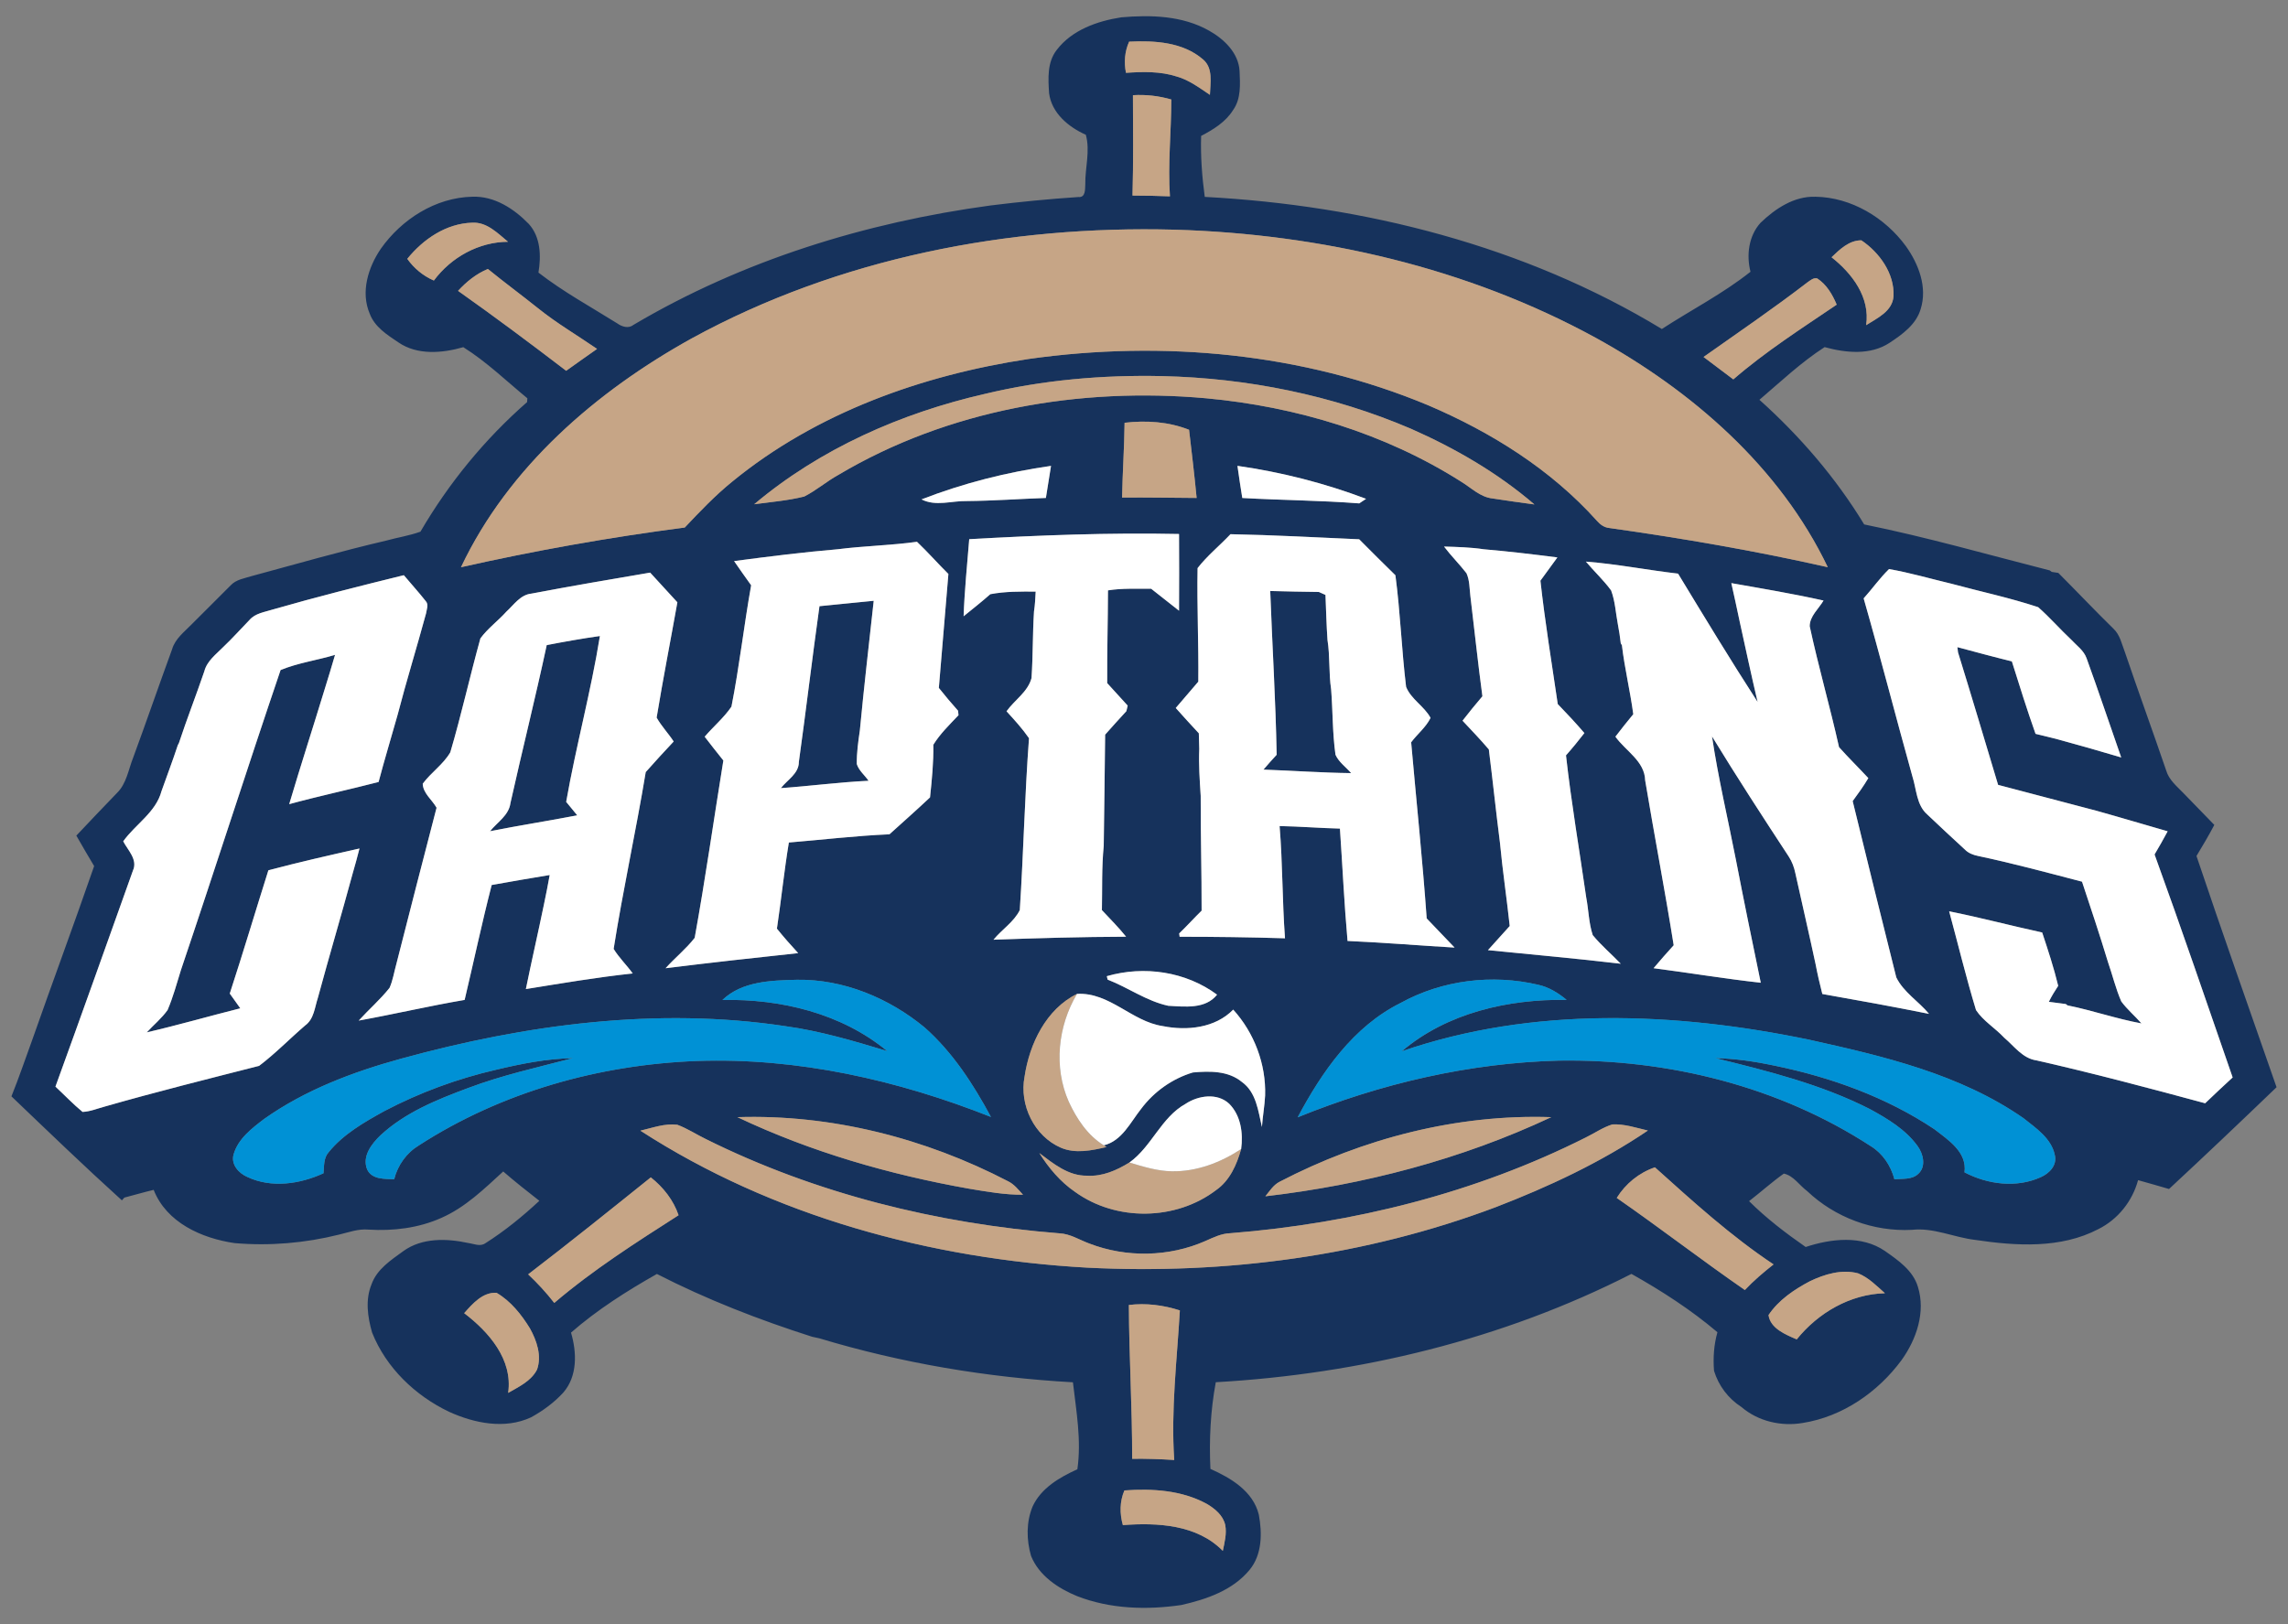
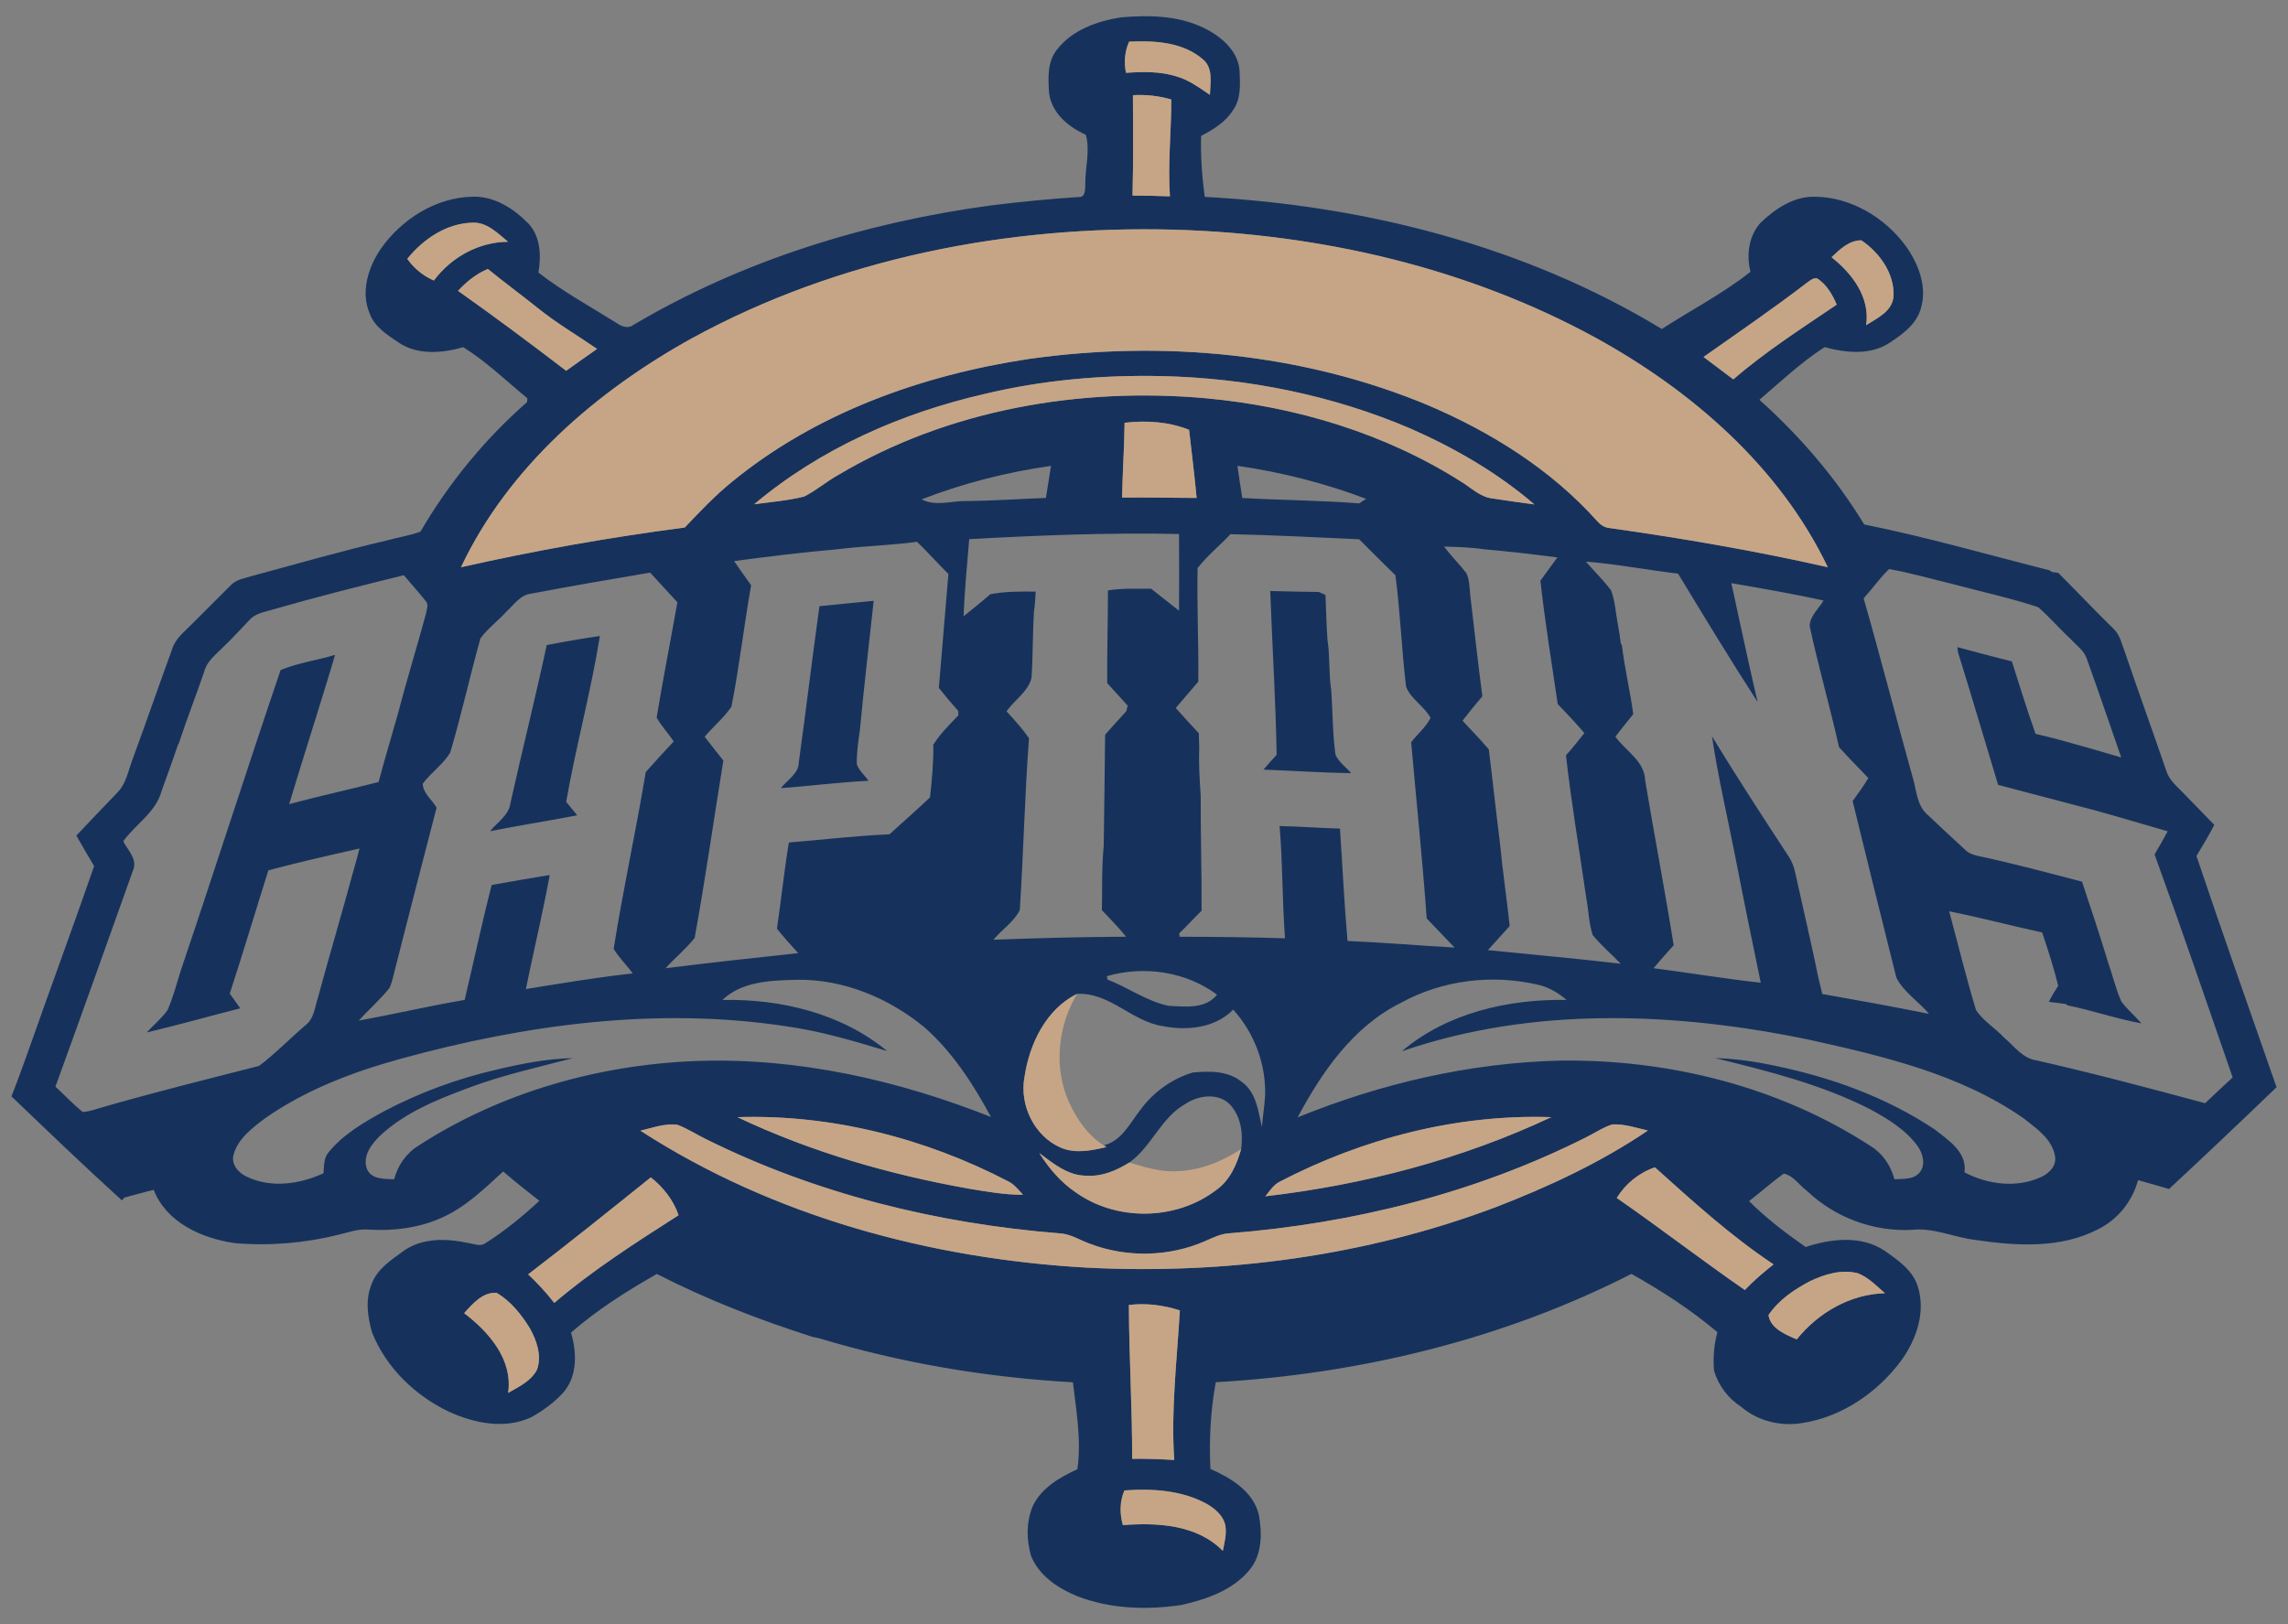
<svg xmlns="http://www.w3.org/2000/svg" version="1.1" id="Layer_1" x="0px" y="0px" width="200px" height="142px" viewBox="0 0 200 142" style="enable-background:new 0 0 200 142;" xml:space="preserve">
  <rect x="0" y="0" width="200" height="142" fill="#808080" stroke="none" />
  <path id="color3" style="fill:#16325C;" d="M192,74.847c0.541-0.894,1.073-1.793,1.559-2.718c-0.898-0.933-1.805-1.859-2.709-2.79  c-0.576-0.598-1.269-1.155-1.504-1.988c-1.175-3.44-2.422-6.855-3.592-10.297c-0.281-0.718-0.43-1.545-1.021-2.089  c-1.631-1.597-3.197-3.257-4.81-4.87c-0.145-0.022-0.435-0.068-0.579-0.089l-0.167-0.128c-5.398-1.374-10.761-2.916-16.224-4.022  c-2.476-4.076-5.61-7.715-9.157-10.898c1.858-1.586,3.637-3.277,5.698-4.606c1.84,0.506,4.005,0.729,5.682-0.379  c1.113-0.737,2.318-1.597,2.713-2.945c0.604-1.908-0.175-3.939-1.289-5.501c-1.818-2.49-4.774-4.272-7.898-4.324  c-1.875-0.063-3.516,1.037-4.813,2.282c-1.035,1.147-1.245,2.821-0.874,4.278c-2.416,1.919-5.171,3.328-7.748,5.005  c-12.003-7.284-26.012-10.814-39.957-11.552c-0.235-1.768-0.373-3.546-0.316-5.331c1.065-0.56,2.146-1.215,2.796-2.266  c0.702-0.982,0.614-2.252,0.564-3.399c-0.082-1.583-1.35-2.798-2.653-3.532c-2.327-1.322-5.097-1.399-7.694-1.172  c-2.097,0.328-4.31,1.104-5.637,2.853c-0.841,1.07-0.751,2.506-0.666,3.784c0.222,1.731,1.698,2.96,3.21,3.629  c0.396,1.422-0.068,2.88-0.046,4.324c-0.027,0.429,0.046,1.185-0.612,1.122c-2.569,0.172-5.132,0.421-7.688,0.74  c-10.915,1.483-21.671,4.803-31.179,10.429c-0.448,0.36-1.015,0.177-1.438-0.123c-2.313-1.45-4.721-2.76-6.883-4.439  c0.24-1.456,0.197-3.104-0.846-4.256c-1.294-1.33-3.008-2.452-4.936-2.378c-3.208,0.071-6.179,1.971-7.996,4.548  c-1.106,1.624-1.783,3.787-0.971,5.678c0.431,1.166,1.523,1.848,2.504,2.509c1.654,1.139,3.838,0.95,5.675,0.42  c2.032,1.275,3.756,2.951,5.599,4.469c-0.005,0.085-0.016,0.251-0.022,0.333c-3.699,3.237-6.85,7.087-9.323,11.33  c-0.977,0.355-2.015,0.508-3.012,0.786c-3.939,0.92-7.823,2.037-11.725,3.093c-0.645,0.205-1.381,0.298-1.861,0.824  c-1.147,1.13-2.269,2.287-3.418,3.415c-0.639,0.658-1.428,1.247-1.695,2.17c-1.152,3.148-2.241,6.318-3.399,9.466  c-0.421,1.053-0.579,2.287-1.431,3.109c-1.185,1.232-2.368,2.465-3.538,3.713c0.514,0.89,1.021,1.784,1.556,2.664  C6.474,80.805,4.601,85.842,2.824,90.91C2.221,92.563,1.658,94.23,1,95.863c3.192,3.055,6.378,6.124,9.654,9.092  c0.055-0.061,0.163-0.178,0.216-0.239c0.857-0.221,1.703-0.474,2.563-0.676c1.125,2.866,4.199,4.234,7.063,4.654  c3.063,0.265,6.159,0.003,9.14-0.742c0.843-0.199,1.684-0.522,2.569-0.438c2.163,0.136,4.379-0.132,6.369-1.022  c2.096-0.917,3.751-2.539,5.413-4.062c1.024,0.893,2.091,1.728,3.159,2.566c-1.472,1.37-3.041,2.649-4.743,3.726  c-0.45,0.298-0.994,0.028-1.471-0.035c-1.875-0.41-4.049-0.472-5.676,0.708c-1.081,0.786-2.304,1.574-2.777,2.896  c-0.56,1.354-0.348,2.858,0.047,4.229c1.226,3.074,3.765,5.512,6.726,6.923c2.209,1.007,4.874,1.551,7.164,0.487  c1.04-0.571,2.018-1.287,2.82-2.163c1.253-1.436,1.188-3.519,0.677-5.246c2.291-1.999,4.867-3.631,7.507-5.128  c4.349,2.231,8.919,4.004,13.571,5.491c0.156,0.033,0.467,0.1,0.622,0.134c7.197,2.174,14.672,3.427,22.174,3.847  c0.292,2.518,0.753,5.069,0.388,7.606c-1.553,0.704-3.167,1.64-3.912,3.251c-0.566,1.367-0.544,2.927-0.134,4.333  c0.696,1.719,2.353,2.825,4.014,3.505c2.89,1.129,6.076,1.226,9.117,0.78c2.192-0.494,4.495-1.281,5.968-3.073  c1.104-1.335,1.109-3.22,0.807-4.836c-0.503-2.042-2.439-3.199-4.229-3.991c-0.121-2.536,0.005-5.083,0.469-7.581  c12.567-0.713,25.095-3.738,36.333-9.472c2.644,1.486,5.202,3.137,7.517,5.1c-0.309,1.098-0.388,2.236-0.298,3.373  c0.399,1.309,1.244,2.424,2.394,3.165c1.463,1.256,3.486,1.721,5.372,1.394c3.469-0.552,6.563-2.692,8.627-5.493  c1.301-1.816,2.121-4.199,1.427-6.414c-0.433-1.438-1.728-2.317-2.892-3.136c-2.029-1.384-4.705-1.072-6.917-0.341  c-1.746-1.215-3.44-2.508-4.948-4.01c1.023-0.786,1.984-1.66,3.039-2.408c0.851,0.18,1.355,1.025,2.033,1.523  c2.435,2.317,5.801,3.571,9.162,3.395c1.893-0.212,3.658,0.656,5.512,0.877c3.576,0.533,7.496,0.79,10.802-0.948  c1.706-0.853,2.96-2.44,3.457-4.273c0.903,0.248,1.801,0.511,2.706,0.773c3.16-2.935,6.287-5.908,9.399-8.898  C196.649,88.331,194.274,81.607,192,74.847z M165.757,85.457c0.63,1.299,1.955,2.096,2.864,3.194  c-3.102-0.624-6.213-1.19-9.329-1.739c-0.221-0.872-0.426-1.748-0.593-2.63c-0.565-2.651-1.184-5.29-1.766-7.938  c-0.106-0.514-0.289-1.007-0.573-1.444c-2.28-3.478-4.544-6.965-6.71-10.511c0.535,3.615,1.383,7.171,2.083,10.757  c0.696,3.601,1.436,7.193,2.179,10.783c-3.135-0.346-6.244-0.867-9.369-1.272c0.567-0.682,1.163-1.345,1.757-2.006  c-0.767-4.816-1.692-9.608-2.493-14.418c-0.041-1.687-1.714-2.571-2.601-3.82c0.511-0.663,1.026-1.32,1.562-1.965  c-0.268-2.021-0.756-4.006-0.994-6.032l-0.098-0.163c-0.066-0.557-0.145-1.111-0.254-1.66c-0.189-0.985-0.235-2.023-0.591-2.967  c-0.658-0.901-1.487-1.666-2.203-2.52c2.7,0.21,5.364,0.739,8.056,1.051c2.283,3.762,4.562,7.527,6.954,11.223  c-0.552-2.342-1.054-4.693-1.57-7.04c-0.224-1.122-0.489-2.236-0.729-3.353c2.692,0.475,5.392,0.925,8.061,1.523  c-0.426,0.724-1.212,1.371-1.209,2.249c0.764,3.544,1.774,7.03,2.563,10.569c0.825,0.927,1.714,1.796,2.558,2.707  c-0.413,0.699-0.889,1.357-1.368,2.009C163.198,75.186,164.471,80.324,165.757,85.457z M131.11,73.661  c-0.347-2.709-0.628-5.425-0.969-8.133c-0.738-0.865-1.524-1.684-2.299-2.512c0.565-0.723,1.138-1.438,1.737-2.135  c-0.393-2.919-0.699-5.848-1.052-8.769c-0.08-0.666-0.059-1.365-0.338-1.987c-0.623-0.806-1.352-1.524-1.963-2.335  c1.16,0.036,2.322,0.062,3.475,0.237c2.147,0.182,4.291,0.439,6.432,0.713c-0.494,0.677-0.988,1.357-1.482,2.034  c0.399,3.609,0.988,7.193,1.514,10.787c0.798,0.827,1.581,1.664,2.329,2.536c-0.516,0.666-1.05,1.321-1.608,1.951  c0.463,4.161,1.175,8.29,1.769,12.433c0.21,1.089,0.218,2.222,0.567,3.281c0.74,0.903,1.641,1.664,2.452,2.506  c-3.866-0.46-7.742-0.796-11.611-1.189c0.634-0.705,1.265-1.412,1.903-2.111C131.706,78.53,131.339,76.103,131.11,73.661z   M112.325,82.043c-3.071-0.095-6.14-0.136-9.211-0.134c-0.008-0.074-0.027-0.217-0.038-0.291c0.67-0.645,1.294-1.338,1.96-1.991  c0.008-3.347-0.09-6.694-0.08-10.041c-0.085-1.368-0.186-2.733-0.126-4.103c-0.01-0.457-0.024-0.912-0.038-1.365  c-0.684-0.726-1.35-1.471-2.016-2.214c0.652-0.773,1.311-1.537,1.971-2.301c0.037-3.309-0.126-6.623-0.063-9.929  c0.84-1.084,1.934-1.963,2.877-2.965c3.751,0.073,7.497,0.279,11.249,0.445c1.051,1.054,2.098,2.108,3.167,3.146  c0.431,3.237,0.54,6.514,0.934,9.754c0.428,1.086,1.585,1.692,2.138,2.716c-0.401,0.825-1.153,1.408-1.696,2.135  c0.453,5.135,0.992,10.262,1.358,15.402c0.808,0.854,1.623,1.703,2.439,2.549c-3.119-0.183-6.236-0.444-9.358-0.581  c-0.289-3.268-0.439-6.55-0.663-9.826c-1.757-0.043-3.517-0.188-5.274-0.221C112.123,75.495,112.084,78.775,112.325,82.043z   M135.601,97.682c-7.863,3.693-16.374,5.918-24.99,6.92c0.373-0.458,0.702-0.994,1.245-1.272  C119.141,99.541,127.367,97.405,135.601,97.682z M104.269,93.777c-1.797,0.541-3.389,1.671-4.513,3.171  c-0.942,1.181-1.673,2.806-3.27,3.199l0.237,0.147c-1.294,0.303-2.708,0.603-3.98,0.063c-2.334-1.005-3.656-3.741-3.183-6.212  c0.423-2.864,1.883-5.912,4.586-7.242c2.858-0.153,4.785,2.417,7.496,2.817c2.102,0.428,4.587,0.173,6.156-1.441  c1.84,2.029,2.875,4.768,2.79,7.508c-0.047,0.922-0.215,1.832-0.28,2.754c-0.325-1.395-0.492-3.035-1.754-3.937  C107.356,93.616,105.728,93.646,104.269,93.777z M108.492,100.471c-0.379,1.36-0.989,2.749-2.182,3.584  c-3.524,2.689-8.755,2.758-12.345,0.155c-1.283-0.879-2.292-2.085-3.117-3.39c1.233,0.929,2.554,2.018,4.19,1.979  c1.329,0.087,2.575-0.472,3.684-1.15c1.968-1.411,2.771-3.948,4.922-5.138c1.103-0.728,2.762-0.974,3.8-0.005  C108.468,97.536,108.68,99.084,108.492,100.471z M86.843,82.167c0.726-0.889,1.788-1.554,2.299-2.591  c0.325-5.005,0.431-10.03,0.805-15.029c-0.584-0.843-1.275-1.6-1.965-2.353c0.698-0.98,1.867-1.698,2.184-2.902  c0.133-1.938,0.092-3.888,0.218-5.831c0.09-0.574,0.115-1.155,0.147-1.734c-1.327-0.005-2.659-0.022-3.967,0.229  c-0.756,0.669-1.55,1.294-2.334,1.93c0.082-2.252,0.309-4.496,0.491-6.74c6.104-0.344,12.223-0.581,18.341-0.454  c0.014,2.236,0.012,4.472,0,6.708c-0.817-0.637-1.625-1.281-2.436-1.92c-1.261,0.011-2.528-0.06-3.776,0.142  c-0.005,2.703-0.085,5.403-0.068,8.108c0.601,0.65,1.193,1.314,1.791,1.968c-0.03,0.12-0.085,0.363-0.115,0.484  c-0.63,0.674-1.242,1.368-1.856,2.056c-0.027,3.243-0.085,6.484-0.123,9.728c-0.186,1.863-0.12,3.739-0.159,5.613  c0.712,0.766,1.456,1.506,2.114,2.325C94.569,81.918,90.706,82.027,86.843,82.167z M89.425,104.465  c-1.586,0.012-3.153-0.267-4.712-0.527c-6.973-1.236-13.847-3.219-20.254-6.257c8.201-0.26,16.394,1.831,23.655,5.604  C88.656,103.549,89.024,104.032,89.425,104.465z M81.296,69.723c-1.163,1.098-2.362,2.154-3.546,3.227  c-2.941,0.127-5.865,0.475-8.794,0.718c-0.413,2.5-0.669,5.025-1.043,7.532c0.59,0.737,1.22,1.444,1.858,2.14  c-3.865,0.414-7.731,0.838-11.591,1.321c0.819-0.912,1.791-1.689,2.544-2.657c0.934-5.151,1.668-10.341,2.507-15.508  c-0.555-0.688-1.098-1.382-1.633-2.078c0.759-0.892,1.682-1.66,2.34-2.629c0.696-3.514,1.089-7.084,1.722-10.612  c-0.497-0.707-1.01-1.401-1.491-2.116c3.011-0.399,6.025-0.777,9.052-1.034c2.304-0.295,4.634-0.333,6.935-0.653  c0.95,0.904,1.815,1.892,2.746,2.815c-0.273,3.32-0.551,6.642-0.835,9.962c0.545,0.68,1.1,1.349,1.681,1.996  c0.011,0.096,0.028,0.289,0.036,0.388c-0.776,0.824-1.602,1.616-2.201,2.586C81.612,66.66,81.456,68.195,81.296,69.723z   M105.444,34.826c-11.048-0.997-22.576,0.989-32.181,6.71c-1.027,0.568-1.92,1.354-2.967,1.881  c-1.431,0.357-2.911,0.475-4.371,0.674c5.766-4.854,12.842-7.974,20.15-9.645c5.072-1.22,10.306-1.674,15.512-1.559  c7.442,0.169,14.881,1.665,21.736,4.598c3.874,1.709,7.583,3.855,10.805,6.623c-1.213-0.17-2.427-0.325-3.636-0.52  c-1.1-0.109-1.897-0.947-2.798-1.49C121.03,37.875,113.272,35.549,105.444,34.826z M119.411,43.616  c-0.149,0.098-0.448,0.298-0.598,0.399c-3.401-0.265-6.817-0.276-10.221-0.472c-0.153-0.936-0.292-1.873-0.423-2.81  C112.012,41.282,115.784,42.243,119.411,43.616z M104.601,43.54c-2.173-0.008-4.346-0.057-6.517-0.033  c0.041-2.181,0.194-4.357,0.219-6.541c1.894-0.222,3.848-0.095,5.636,0.614C104.173,39.565,104.41,41.55,104.601,43.54z   M80.553,43.666c3.645-1.414,7.45-2.381,11.319-2.93c-0.152,0.934-0.3,1.868-0.448,2.804c-2.304,0.082-4.603,0.251-6.91,0.27  C83.193,43.78,81.8,44.304,80.553,43.666z M106.387,86.972c-1.015,1.283-2.82,1.051-4.267,0.972  c-1.911-0.413-3.503-1.595-5.302-2.289c-0.016-0.077-0.052-0.226-0.068-0.3C100.004,84.416,103.646,84.945,106.387,86.972z   M162.707,21.014c1.583,1.065,2.904,2.902,2.812,4.881c-0.092,1.324-1.419,1.915-2.394,2.537c0.36-2.438-1.22-4.516-3.025-5.938  C160.821,21.807,161.637,21.006,162.707,21.014z M157.994,24.686c0.252-0.164,0.514-0.423,0.85-0.344  c0.824,0.532,1.334,1.409,1.706,2.296c-3.077,2.086-6.219,4.097-9.037,6.535c-0.865-0.658-1.739-1.302-2.602-1.96  C151.957,29.06,155.039,26.961,157.994,24.686z M98.7,3.643c2.219-0.106,4.691,0.027,6.457,1.551  c0.908,0.765,0.638,2.059,0.605,3.099c-0.92-0.609-1.821-1.303-2.902-1.603c-1.431-0.464-2.954-0.423-4.436-0.322  C98.241,5.448,98.312,4.503,98.7,3.643z M102.267,17.168c-1.092-0.047-2.184-0.065-3.272-0.068c0.082-2.924,0.048-5.85,0.038-8.777  c1.132-0.068,2.266,0.06,3.354,0.376C102.384,11.525,102.076,14.345,102.267,17.168z M37.926,24.53  c-0.939-0.406-1.735-1.064-2.325-1.897c1.39-1.72,3.399-3.094,5.67-3.161c1.283-0.074,2.227,0.917,3.136,1.668  C41.847,21.156,39.439,22.494,37.926,24.53z M40.039,25.432c0.738-0.802,1.592-1.493,2.607-1.914  c1.442,1.177,2.943,2.28,4.395,3.443c1.627,1.31,3.435,2.366,5.15,3.548c-0.91,0.625-1.8,1.278-2.7,1.911  C46.378,30.037,43.239,27.695,40.039,25.432z M60.493,29.573c12.833-7.014,27.663-9.882,42.207-9.489  c12.738,0.379,25.544,3.308,36.775,9.446c8.418,4.633,16.092,11.283,20.297,20.065c-6.306-1.426-12.682-2.525-19.087-3.426  c-0.45-0.038-0.82-0.311-1.103-0.641c-4.014-4.48-9.226-7.734-14.724-10.085c-10.975-4.584-23.218-5.709-34.946-4.055  C80.607,32.799,71.37,36.087,64.022,42.1c-1.504,1.218-2.841,2.622-4.166,4.027c-6.568,0.852-13.099,2.015-19.561,3.47  C44.451,40.823,52.119,34.212,60.493,29.573z M39.363,65.781c0.972-3.292,1.711-6.655,2.631-9.961  c0.635-0.871,1.545-1.531,2.268-2.337c0.663-0.606,1.229-1.488,2.201-1.581c3.448-0.655,6.91-1.247,10.369-1.834  c0.794,0.863,1.583,1.736,2.38,2.596c-0.598,3.36-1.259,6.718-1.813,10.082c0.417,0.745,1.021,1.371,1.49,2.089  c-0.827,0.879-1.643,1.771-2.443,2.675c-0.854,5.168-1.99,10.29-2.805,15.46c0.472,0.776,1.141,1.409,1.667,2.147  c-3.129,0.335-6.232,0.863-9.339,1.365c0.497-2.454,1.064-4.894,1.569-7.349c0.18-0.874,0.361-1.745,0.514-2.623  c-1.693,0.286-3.385,0.562-5.072,0.874c-0.857,3.332-1.57,6.698-2.364,10.047c-3.102,0.529-6.164,1.246-9.26,1.808  c0.882-0.97,1.878-1.831,2.694-2.859c0.298-0.665,0.401-1.398,0.598-2.093c1.15-4.56,2.34-9.107,3.514-13.659  c-0.388-0.698-1.182-1.26-1.21-2.101C37.675,67.545,38.745,66.844,39.363,65.781z M9.193,96.747  c-0.655,0.172-1.297,0.45-1.976,0.479c-0.835-0.688-1.58-1.477-2.37-2.212c2.285-6.29,4.526-12.596,6.776-18.896  c0.434-0.955-0.445-1.77-0.852-2.553c1.07-1.499,2.852-2.528,3.347-4.388c0.475-1.343,0.983-2.675,1.428-4.029l0.09-0.164  c0.694-2.108,1.504-4.171,2.22-6.271c0.235-0.922,1.035-1.499,1.665-2.143c0.797-0.754,1.526-1.575,2.29-2.361  c0.51-0.593,1.321-0.685,2.022-0.909c3.798-1.095,7.631-2.059,11.467-3.003c0.636,0.761,1.31,1.493,1.924,2.277  c0.268,0.3,0.066,0.718,0.019,1.062c-0.805,2.967-1.716,5.902-2.489,8.878c-0.546,1.954-1.143,3.898-1.66,5.864  c-2.599,0.672-5.223,1.231-7.814,1.938c0.999-3.371,2.086-6.719,3.11-10.081c0.309-0.989,0.608-1.98,0.898-2.973  c-1.575,0.475-3.24,0.699-4.761,1.327c-2.962,8.722-5.763,17.505-8.712,26.236c-0.363,1.17-0.683,2.361-1.166,3.492  c-0.513,0.727-1.217,1.298-1.818,1.954c2.741-0.636,5.446-1.417,8.174-2.104c-0.312-0.429-0.617-0.858-0.92-1.289  c1.169-3.58,2.241-7.188,3.375-10.778c2.639-0.705,5.301-1.305,7.963-1.906c-0.188,0.726-0.379,1.453-0.592,2.171  c-0.983,3.636-2.061,7.245-3.044,10.883c-0.278,0.837-0.336,1.856-1.111,2.418c-1.354,1.164-2.607,2.46-4.027,3.535  C18.158,94.348,13.651,95.471,9.193,96.747z M36.627,100.144c-1.092,0.66-1.859,1.734-2.17,2.968  c-0.83-0.038-1.954,0.038-2.367-0.866c-0.453-1.144,0.393-2.233,1.174-2.981c2.146-1.99,4.917-3.11,7.622-4.118  c2.984-1.13,6.104-1.817,9.186-2.623c-2.271,0.044-4.507,0.487-6.708,1.013c-3.39,0.78-6.683,1.996-9.762,3.612  c-1.764,0.975-3.577,2.006-4.865,3.589c-0.459,0.508-0.399,1.219-0.459,1.851c-2.057,0.945-4.538,1.317-6.645,0.328  c-0.747-0.316-1.452-1.078-1.22-1.949c0.382-1.385,1.597-2.308,2.689-3.137c3.581-2.533,7.745-4.103,11.949-5.26  c10.884-2.99,22.364-4.543,33.6-2.845c3.033,0.416,5.974,1.291,8.897,2.176c-3.991-3.298-9.301-4.572-14.398-4.467  c1.722-1.647,4.269-1.708,6.511-1.765c4.073-0.063,8.04,1.596,11.152,4.159c2.46,2.171,4.267,4.972,5.81,7.836  c-8.149-3.227-16.896-5.205-25.697-4.895C52.379,93.087,43.837,95.486,36.627,100.144z M46.944,119.753  c-0.508,1.002-1.594,1.505-2.525,2.038c0.426-2.914-1.687-5.331-3.844-6.971c0.735-0.828,1.619-1.848,2.828-1.78  c1.24,0.723,2.17,1.894,2.915,3.104C46.916,117.218,47.372,118.542,46.944,119.753z M48.45,113.925  c-0.693-0.893-1.46-1.726-2.282-2.498c3.617-2.772,7.169-5.626,10.721-8.479c1.092,0.865,1.974,1.982,2.427,3.309  C55.581,108.65,51.83,111.04,48.45,113.925z M107.102,133.352c0.14,0.757-0.06,1.517-0.213,2.255  c-2.25-2.304-5.719-2.482-8.736-2.253c-0.283-1.006-0.281-2.062,0.134-3.033c2.44-0.177,5.015-0.021,7.204,1.178  C106.201,131.916,106.92,132.508,107.102,133.352z M102.642,127.659c-1.227-0.079-2.453-0.12-3.678-0.103  c0.01-4.486-0.271-8.963-0.287-13.451c1.504-0.182,3.019,0.011,4.457,0.475C102.881,118.934,102.346,123.29,102.642,127.659z   M95.024,110.84c-13.702-0.77-27.458-4.483-39.046-11.977c1.056-0.243,2.126-0.653,3.224-0.518c0.882,0.324,1.67,0.854,2.517,1.261  c9.61,4.779,20.212,7.384,30.887,8.233c0.942,0.042,1.747,0.577,2.612,0.892c3.236,1.25,6.967,1.18,10.145-0.218  c0.704-0.312,1.41-0.665,2.2-0.685c10.737-0.857,21.401-3.511,31.049-8.367c0.777-0.377,1.499-0.887,2.328-1.144  c1.058-0.054,2.083,0.3,3.105,0.535c-4.126,2.793-8.676,4.916-13.315,6.705C119.376,109.831,107.113,111.454,95.024,110.84z   M158.212,112.027c1.288-0.616,2.779-1.066,4.204-0.69c0.92,0.366,1.621,1.098,2.351,1.742c-3.033,0.077-5.834,1.705-7.709,4.036  c-0.973-0.419-2.305-0.953-2.467-2.125C155.464,113.677,156.832,112.754,158.212,112.027z M155.033,110.558  c-0.884,0.694-1.743,1.423-2.509,2.24c-3.781-2.616-7.423-5.431-11.2-8.053c0.775-1.245,1.946-2.201,3.338-2.676  C147.984,105.058,151.301,108.076,155.033,110.558z M178.386,102.934c-2.124,0.961-4.638,0.639-6.664-0.424  c0.24-1.775-1.42-2.831-2.633-3.772c-4.19-2.795-9.022-4.537-13.936-5.551c-1.717-0.366-3.463-0.622-5.217-0.666  c4.61,1.133,9.274,2.294,13.53,4.464c1.534,0.838,3.101,1.775,4.148,3.215c0.5,0.678,0.775,1.796,0.073,2.434  c-0.553,0.538-1.388,0.413-2.091,0.484c-0.311-1.193-1.019-2.256-2.078-2.907c-8.024-5.222-17.698-7.617-27.226-7.472  c-7.847,0.197-15.599,2.006-22.859,4.958c2.119-3.978,4.857-7.94,9.001-10c3.634-2.005,8.005-2.537,12.033-1.587  c0.93,0.205,1.749,0.718,2.477,1.319c-5.094-0.082-10.452,1.13-14.41,4.493c11.429-3.941,23.898-3.442,35.593-1.014  c6.496,1.439,13.205,3.006,18.752,6.866c1.087,0.864,2.433,1.761,2.733,3.208C179.845,101.881,179.145,102.601,178.386,102.934z   M178.021,92.719c-1.222-0.169-1.961-1.257-2.839-1.995c-0.781-0.837-1.818-1.448-2.452-2.403c-0.868-2.852-1.568-5.758-2.348-8.638  c2.724,0.543,5.412,1.262,8.131,1.851c0.509,1.539,1.019,3.085,1.401,4.665c-0.299,0.45-0.582,0.912-0.819,1.398  c0.488,0.064,0.986,0.132,1.481,0.193l0.15,0.117c2.175,0.439,4.28,1.179,6.465,1.577c-0.571-0.656-1.245-1.218-1.762-1.918  c-0.488-1.117-0.767-2.309-1.168-3.458c-0.711-2.354-1.491-4.685-2.265-7.016c-3.019-0.786-6.034-1.605-9.086-2.248  c-0.432-0.088-0.857-0.251-1.166-0.573c-1.1-1.006-2.19-2.028-3.273-3.053c-0.953-0.83-0.939-2.204-1.302-3.331  c-1.447-5.181-2.781-10.393-4.261-15.567c0.756-0.838,1.408-1.772,2.218-2.561c1.844,0.319,3.645,0.852,5.465,1.283  c2.523,0.683,5.09,1.226,7.571,2.047c1.01,0.887,1.896,1.911,2.88,2.834c0.474,0.515,1.102,0.939,1.349,1.624  c1.046,2.88,2.015,5.787,3.03,8.681c-1.89-0.562-3.786-1.105-5.692-1.622c-0.601-0.142-1.196-0.303-1.796-0.44  c-0.742-2.094-1.406-4.218-2.07-6.336c-1.594-0.391-3.177-0.822-4.762-1.245c0.015,0.114,0.042,0.339,0.055,0.453  c1.193,3.856,2.343,7.724,3.504,11.589c2.869,0.748,5.738,1.51,8.607,2.266c2.077,0.579,4.141,1.201,6.214,1.794  c-0.361,0.687-0.756,1.357-1.144,2.025c2.35,6.473,4.572,12.99,6.826,19.496c-0.806,0.748-1.615,1.491-2.403,2.257  C187.865,95.144,182.964,93.84,178.021,92.719z M118.107,67.6c-2.558-0.03-5.109-0.213-7.663-0.306  c0.374-0.439,0.759-0.873,1.152-1.296c-0.087-4.778-0.385-9.547-0.562-14.322c1.416,0.03,2.831,0.077,4.25,0.085  c0.146,0.066,0.434,0.194,0.579,0.259c0.055,1.31,0.086,2.623,0.176,3.934c0.228,1.431,0.103,2.891,0.319,4.325  c0.149,1.903,0.113,3.824,0.381,5.717C117.025,66.639,117.651,67.07,118.107,67.6z M75.161,63.87  c-0.142,0.972-0.281,1.949-0.268,2.935c0.18,0.573,0.696,0.978,1.029,1.466c-2.563,0.122-5.108,0.461-7.666,0.642  c0.562-0.724,1.578-1.267,1.573-2.294c0.63-4.534,1.169-9.083,1.801-13.614c1.581-0.166,3.161-0.309,4.742-0.472  C75.959,56.311,75.519,60.086,75.161,63.87z M50.457,71.29c-2.533,0.491-5.088,0.884-7.62,1.389  c0.631-0.789,1.647-1.381,1.783-2.468c1.029-4.608,2.179-9.192,3.17-13.805c1.542-0.298,3.093-0.574,4.649-0.795  c-0.784,4.871-2.097,9.643-2.949,14.502C49.813,70.504,50.135,70.897,50.457,71.29z" />
-   <path id="color2" style="fill:#0091D5;" d="M60.927,92.771c-8.548,0.316-17.09,2.716-24.301,7.373  c-1.092,0.66-1.859,1.734-2.17,2.968c-0.83-0.038-1.954,0.038-2.367-0.866c-0.453-1.144,0.393-2.233,1.174-2.981  c2.146-1.99,4.917-3.11,7.622-4.118c2.984-1.13,6.104-1.817,9.186-2.623c-2.271,0.044-4.507,0.487-6.708,1.013  c-3.39,0.78-6.683,1.996-9.762,3.612c-1.764,0.975-3.577,2.006-4.865,3.589c-0.459,0.508-0.399,1.219-0.459,1.851  c-2.057,0.945-4.538,1.317-6.645,0.328c-0.747-0.316-1.452-1.078-1.22-1.949c0.382-1.385,1.597-2.308,2.689-3.137  c3.581-2.533,7.745-4.103,11.949-5.26c10.884-2.99,22.364-4.543,33.6-2.845c3.033,0.416,5.974,1.291,8.897,2.176  c-3.991-3.298-9.301-4.572-14.398-4.467c1.722-1.647,4.269-1.708,6.511-1.765c4.073-0.063,8.04,1.596,11.152,4.159  c2.46,2.171,4.267,4.972,5.81,7.836C78.476,94.439,69.728,92.46,60.927,92.771z M176.879,97.771  c-5.547-3.86-12.256-5.427-18.752-6.866c-11.696-2.428-24.164-2.927-35.593,1.014c3.958-3.362,9.316-4.574,14.41-4.493  c-0.727-0.601-1.547-1.114-2.477-1.319c-4.028-0.949-8.399-0.418-12.033,1.587c-4.144,2.06-6.882,6.022-9.001,10  c7.259-2.952,15.012-4.762,22.859-4.958c9.529-0.145,19.203,2.251,27.226,7.472c1.058,0.652,1.766,1.714,2.078,2.907  c0.703-0.071,1.537,0.054,2.091-0.484c0.703-0.638,0.428-1.755-0.073-2.434c-1.047-1.44-2.613-2.376-4.148-3.215  c-4.256-2.17-8.919-3.331-13.53-4.464c1.754,0.044,3.5,0.301,5.217,0.666c4.914,1.014,9.747,2.756,13.936,5.551  c1.213,0.942,2.873,1.997,2.633,3.772c2.026,1.062,4.54,1.385,6.664,0.424c0.759-0.333,1.458-1.054,1.226-1.955  C179.311,99.533,177.965,98.635,176.879,97.771z" />
  <path id="color1" style="fill:#C6A586;" d="M98.424,6.368c-0.183-0.92-0.112-1.865,0.276-2.725c2.219-0.106,4.691,0.027,6.457,1.551  c0.908,0.765,0.638,2.059,0.605,3.099c-0.92-0.609-1.821-1.303-2.902-1.603C101.429,6.226,99.906,6.267,98.424,6.368z M99.033,8.323  c0.01,2.927,0.043,5.853-0.038,8.777c1.088,0.003,2.18,0.022,3.272,0.068c-0.191-2.823,0.117-5.643,0.12-8.469  C101.299,8.383,100.165,8.254,99.033,8.323z M41.271,19.472c-2.272,0.068-4.281,1.441-5.67,3.161  c0.59,0.832,1.387,1.491,2.325,1.897c1.513-2.036,3.921-3.374,6.481-3.39C43.498,20.389,42.554,19.398,41.271,19.472z M64.022,42.1  c7.347-6.013,16.585-9.301,25.889-10.712c11.728-1.654,23.971-0.529,34.946,4.055c5.498,2.35,10.71,5.605,14.724,10.085  c0.283,0.33,0.653,0.603,1.103,0.641c6.404,0.901,12.781,2.001,19.087,3.426c-4.206-8.783-11.879-15.433-20.297-20.065  c-11.231-6.137-24.037-9.067-36.775-9.446c-14.543-0.393-29.373,2.475-42.207,9.489c-8.374,4.638-16.042,11.25-20.197,20.024  c6.462-1.455,12.993-2.618,19.561-3.47C61.181,44.722,62.518,43.319,64.022,42.1z M162.707,21.014  c-1.07-0.008-1.886,0.792-2.607,1.48c1.805,1.423,3.385,3.5,3.025,5.938c0.975-0.622,2.302-1.212,2.394-2.537  C165.611,23.917,164.29,22.079,162.707,21.014z M52.191,30.509c-1.715-1.182-3.522-2.238-5.15-3.548  c-1.452-1.164-2.953-2.266-4.395-3.443c-1.015,0.421-1.87,1.112-2.607,1.914c3.2,2.263,6.339,4.606,9.452,6.989  C50.392,31.788,51.282,31.134,52.191,30.509z M160.551,26.639c-0.372-0.887-0.883-1.764-1.706-2.296  c-0.336-0.079-0.599,0.18-0.85,0.344c-2.955,2.275-6.038,4.374-9.082,6.527c0.863,0.659,1.737,1.302,2.602,1.96  C154.331,30.736,157.473,28.724,160.551,26.639z M130.493,43.588c1.21,0.195,2.424,0.35,3.636,0.52  c-3.222-2.768-6.931-4.914-10.805-6.623c-6.855-2.932-14.294-4.429-21.736-4.598c-5.206-0.115-10.44,0.339-15.512,1.559  c-7.308,1.671-14.384,4.791-20.15,9.645c1.46-0.199,2.94-0.317,4.371-0.674c1.048-0.527,1.941-1.313,2.967-1.881  c9.605-5.722,21.133-7.707,32.181-6.71c7.827,0.723,15.586,3.05,22.25,7.273C128.596,42.641,129.393,43.48,130.493,43.588z   M104.601,43.54c-0.191-1.99-0.429-3.975-0.662-5.96c-1.788-0.709-3.741-0.835-5.636-0.614c-0.025,2.184-0.177,4.36-0.219,6.541  C100.255,43.482,102.428,43.531,104.601,43.54z M89.559,94.146c-0.473,2.471,0.849,5.207,3.183,6.212  c1.272,0.541,2.687,0.24,3.98-0.063l-0.237-0.147c-1.42-0.877-2.373-2.325-3.061-3.811c-1.341-3.019-0.953-6.623,0.721-9.432  C91.443,88.234,89.983,91.282,89.559,94.146z M111.855,103.33c-0.544,0.278-0.872,0.814-1.245,1.272  c8.616-1.002,17.128-3.227,24.99-6.92C127.367,97.405,119.141,99.541,111.855,103.33z M64.459,97.682  c6.407,3.038,13.282,5.02,20.254,6.257c1.558,0.259,3.126,0.539,4.712,0.527c-0.401-0.433-0.77-0.917-1.311-1.179  C80.853,99.513,72.66,97.422,64.459,97.682z M140.94,98.318c-0.829,0.257-1.551,0.767-2.328,1.144  c-9.647,4.856-20.311,7.51-31.049,8.367c-0.789,0.02-1.496,0.373-2.2,0.685c-3.178,1.399-6.91,1.468-10.145,0.218  c-0.865-0.316-1.671-0.85-2.612-0.892c-10.675-0.849-21.278-3.454-30.887-8.233c-0.847-0.407-1.635-0.937-2.517-1.261  c-1.098-0.135-2.168,0.275-3.224,0.518c11.589,7.494,25.345,11.207,39.046,11.977c12.089,0.614,24.352-1.009,35.706-5.283  c4.639-1.789,9.189-3.912,13.315-6.705C143.023,98.618,141.999,98.264,140.94,98.318z M93.965,104.211  c3.591,2.602,8.821,2.534,12.345-0.155c1.193-0.835,1.802-2.224,2.182-3.584c-1.795,1.179-3.879,1.979-6.052,1.944  c-1.275-0.017-2.506-0.405-3.718-0.765c-1.109,0.678-2.354,1.236-3.684,1.15c-1.635,0.038-2.956-1.051-4.19-1.979  C91.673,102.126,92.682,103.332,93.965,104.211z M144.661,102.068c-1.392,0.476-2.563,1.431-3.338,2.676  c3.777,2.622,7.419,5.437,11.2,8.053c0.767-0.817,1.626-1.546,2.509-2.24C151.301,108.076,147.984,105.058,144.661,102.068z   M56.889,102.948c-3.552,2.853-7.103,5.707-10.721,8.479c0.822,0.773,1.589,1.605,2.282,2.498c3.38-2.886,7.131-5.275,10.866-7.668  C58.863,104.93,57.981,103.813,56.889,102.948z M158.212,112.027c-1.38,0.726-2.748,1.649-3.622,2.962  c0.162,1.172,1.494,1.706,2.467,2.125c1.875-2.33,4.676-3.959,7.709-4.036c-0.73-0.644-1.431-1.376-2.351-1.742  C160.99,110.961,159.499,111.411,158.212,112.027z M43.403,113.041c-1.209-0.068-2.093,0.952-2.828,1.78  c2.156,1.64,4.269,4.057,3.844,6.971c0.931-0.534,2.017-1.036,2.525-2.038c0.428-1.212-0.028-2.536-0.626-3.609  C45.573,114.935,44.643,113.764,43.403,113.041z M98.678,114.105c0.016,4.488,0.297,8.965,0.287,13.451  c1.225-0.017,2.451,0.025,3.678,0.103c-0.297-4.37,0.239-8.726,0.492-13.08C101.697,114.116,100.181,113.923,98.678,114.105z   M105.491,131.498c-2.189-1.198-4.764-1.354-7.204-1.178c-0.415,0.971-0.417,2.027-0.134,3.033c3.017-0.229,6.487-0.051,8.736,2.253  c0.153-0.737,0.353-1.498,0.213-2.255C106.92,132.508,106.201,131.916,105.491,131.498z" />
-   <path id="fill" style="fill:#FFFFFF;" d="M108.592,43.543c-0.153-0.936-0.292-1.873-0.423-2.81c3.842,0.549,7.614,1.51,11.242,2.884  c-0.149,0.098-0.448,0.298-0.598,0.399C115.412,43.75,111.997,43.739,108.592,43.543z M91.424,43.54  c0.147-0.936,0.295-1.87,0.448-2.804c-3.868,0.549-7.674,1.515-11.319,2.93c1.248,0.638,2.64,0.115,3.961,0.145  C86.821,43.791,89.12,43.621,91.424,43.54z M96.321,79.579c0.039-1.874-0.027-3.75,0.159-5.613c0.038-3.244,0.095-6.485,0.123-9.728  c0.614-0.687,1.226-1.381,1.856-2.056c0.03-0.12,0.085-0.363,0.115-0.484c-0.598-0.654-1.191-1.318-1.791-1.968  c-0.017-2.705,0.062-5.406,0.068-8.108c1.248-0.202,2.515-0.131,3.776-0.142c0.811,0.639,1.619,1.283,2.436,1.92  c0.012-2.236,0.014-4.472,0-6.708c-6.118-0.128-12.236,0.11-18.341,0.454c-0.183,2.243-0.41,4.488-0.491,6.74  c0.784-0.635,1.578-1.261,2.334-1.93c1.308-0.251,2.64-0.234,3.967-0.229c-0.032,0.579-0.057,1.16-0.147,1.734  c-0.125,1.944-0.085,3.893-0.218,5.831c-0.317,1.203-1.486,1.922-2.184,2.902c0.69,0.754,1.381,1.51,1.965,2.353  c-0.374,4.999-0.48,10.024-0.805,15.029c-0.511,1.037-1.573,1.701-2.299,2.591c3.863-0.14,7.726-0.249,11.592-0.262  C97.777,81.085,97.033,80.345,96.321,79.579z M117.126,72.45c-1.757-0.043-3.517-0.188-5.274-0.221  c0.27,3.265,0.232,6.546,0.473,9.814c-3.071-0.095-6.14-0.136-9.211-0.134c-0.008-0.074-0.027-0.217-0.038-0.291  c0.67-0.645,1.294-1.338,1.96-1.991c0.008-3.347-0.09-6.694-0.08-10.041c-0.085-1.368-0.186-2.733-0.126-4.103  c-0.01-0.457-0.024-0.912-0.038-1.365c-0.684-0.726-1.35-1.471-2.016-2.214c0.652-0.773,1.311-1.537,1.971-2.301  c0.037-3.309-0.126-6.623-0.063-9.929c0.84-1.084,1.934-1.963,2.877-2.965c3.751,0.073,7.497,0.279,11.249,0.445  c1.051,1.054,2.098,2.108,3.167,3.146c0.431,3.237,0.54,6.514,0.934,9.754c0.428,1.086,1.585,1.692,2.138,2.716  c-0.401,0.825-1.153,1.408-1.696,2.135c0.453,5.135,0.992,10.262,1.358,15.402c0.808,0.854,1.623,1.703,2.439,2.549  c-3.119-0.183-6.236-0.444-9.358-0.581C117.501,79.008,117.35,75.726,117.126,72.45z M118.107,67.6  c-0.456-0.529-1.082-0.961-1.368-1.605c-0.268-1.892-0.232-3.814-0.381-5.717c-0.216-1.433-0.091-2.894-0.319-4.325  c-0.09-1.311-0.121-2.624-0.176-3.934c-0.144-0.065-0.433-0.194-0.579-0.259c-1.419-0.008-2.833-0.055-4.25-0.085  c0.177,4.775,0.476,9.545,0.562,14.322c-0.393,0.423-0.777,0.857-1.152,1.296C112.998,67.386,115.549,67.57,118.107,67.6z   M83.786,62.535c-0.776,0.824-1.602,1.616-2.201,2.586c0.027,1.539-0.129,3.073-0.289,4.602c-1.163,1.098-2.362,2.154-3.546,3.227  c-2.941,0.127-5.865,0.475-8.794,0.718c-0.413,2.5-0.669,5.025-1.043,7.532c0.59,0.737,1.22,1.444,1.858,2.14  c-3.865,0.414-7.731,0.838-11.591,1.321c0.819-0.912,1.791-1.689,2.544-2.657c0.934-5.151,1.668-10.341,2.507-15.508  c-0.555-0.688-1.098-1.382-1.633-2.078c0.759-0.892,1.682-1.66,2.34-2.629c0.696-3.514,1.089-7.084,1.722-10.612  c-0.497-0.707-1.01-1.401-1.491-2.116c3.011-0.399,6.025-0.777,9.052-1.034c2.304-0.295,4.634-0.333,6.935-0.653  c0.95,0.904,1.815,1.892,2.746,2.815c-0.273,3.32-0.551,6.642-0.835,9.962c0.545,0.68,1.1,1.349,1.681,1.996  C83.761,62.243,83.777,62.437,83.786,62.535z M74.894,66.805c-0.013-0.985,0.126-1.963,0.268-2.935  c0.357-3.784,0.797-7.559,1.212-11.338c-1.581,0.164-3.161,0.306-4.742,0.472c-0.633,4.531-1.172,9.08-1.801,13.614  c0.005,1.027-1.011,1.57-1.573,2.294c2.558-0.181,5.103-0.52,7.666-0.642C75.589,67.783,75.073,67.378,74.894,66.805z   M141.676,84.268c-0.811-0.842-1.712-1.603-2.452-2.506c-0.349-1.058-0.357-2.192-0.567-3.281  c-0.594-4.143-1.306-8.272-1.769-12.433c0.558-0.63,1.092-1.285,1.608-1.951c-0.748-0.872-1.531-1.709-2.329-2.536  c-0.527-3.593-1.116-7.178-1.514-10.787c0.494-0.677,0.988-1.357,1.482-2.034c-2.141-0.273-4.284-0.53-6.432-0.713  c-1.153-0.175-2.316-0.201-3.475-0.237c0.61,0.81,1.34,1.529,1.963,2.335c0.279,0.622,0.258,1.32,0.338,1.987  c0.353,2.921,0.659,5.85,1.052,8.769c-0.599,0.696-1.171,1.411-1.737,2.135c0.775,0.827,1.561,1.646,2.299,2.512  c0.341,2.708,0.622,5.424,0.969,8.133c0.229,2.442,0.596,4.869,0.857,7.307c-0.638,0.699-1.269,1.406-1.903,2.111  C133.934,83.472,137.809,83.808,141.676,84.268z M160.755,65.329c-0.789-3.539-1.8-7.025-2.563-10.569  c-0.003-0.879,0.783-1.525,1.209-2.249c-2.669-0.598-5.369-1.048-8.061-1.523c0.24,1.117,0.505,2.231,0.729,3.353  c0.516,2.347,1.017,4.698,1.57,7.04c-2.391-3.696-4.67-7.461-6.954-11.223c-2.692-0.312-5.356-0.841-8.056-1.051  c0.715,0.854,1.545,1.619,2.203,2.52c0.356,0.944,0.402,1.982,0.591,2.967c0.109,0.549,0.188,1.103,0.254,1.66l0.098,0.163  c0.238,2.026,0.725,4.01,0.994,6.032c-0.536,0.644-1.051,1.301-1.562,1.965c0.887,1.248,2.56,2.132,2.601,3.82  c0.8,4.81,1.726,9.602,2.493,14.418c-0.595,0.661-1.19,1.324-1.757,2.006c3.125,0.405,6.234,0.926,9.369,1.272  c-0.743-3.589-1.483-7.182-2.179-10.783c-0.7-3.585-1.548-7.142-2.083-10.757c2.166,3.546,4.43,7.033,6.71,10.511  c0.284,0.436,0.467,0.93,0.573,1.444c0.582,2.649,1.201,5.288,1.766,7.938c0.167,0.882,0.371,1.758,0.593,2.63  c3.116,0.548,6.227,1.115,9.329,1.739c-0.909-1.098-2.234-1.895-2.864-3.194c-1.286-5.132-2.558-10.271-3.811-15.411  c0.48-0.652,0.955-1.311,1.368-2.009C162.469,67.124,161.58,66.256,160.755,65.329z M36.951,68.528  c0.724-0.982,1.794-1.684,2.411-2.747c0.972-3.292,1.711-6.655,2.631-9.961c0.635-0.871,1.545-1.531,2.268-2.337  c0.663-0.606,1.229-1.488,2.201-1.581c3.448-0.655,6.91-1.247,10.369-1.834c0.794,0.863,1.583,1.736,2.38,2.596  c-0.598,3.36-1.259,6.718-1.813,10.082c0.417,0.745,1.021,1.371,1.49,2.089c-0.827,0.879-1.643,1.771-2.443,2.675  c-0.854,5.168-1.99,10.29-2.805,15.46c0.472,0.776,1.141,1.409,1.667,2.147c-3.129,0.335-6.232,0.863-9.339,1.365  c0.497-2.454,1.064-4.894,1.569-7.349c0.18-0.874,0.361-1.745,0.514-2.623c-1.693,0.286-3.385,0.562-5.072,0.874  c-0.857,3.332-1.57,6.698-2.364,10.047c-3.102,0.529-6.164,1.246-9.26,1.808c0.882-0.97,1.878-1.831,2.694-2.859  c0.298-0.665,0.401-1.398,0.598-2.093c1.15-4.56,2.34-9.107,3.514-13.659C37.774,69.931,36.979,69.369,36.951,68.528z M42.837,72.68  c2.532-0.505,5.087-0.898,7.62-1.389c-0.322-0.393-0.644-0.787-0.966-1.177c0.852-4.859,2.165-9.631,2.949-14.502  c-1.556,0.221-3.107,0.496-4.649,0.795c-0.991,4.614-2.141,9.197-3.17,13.805C44.484,71.298,43.468,71.891,42.837,72.68z   M188.336,74.713c0.388-0.668,0.783-1.338,1.144-2.025c-2.073-0.593-4.137-1.215-6.214-1.794c-2.869-0.756-5.738-1.517-8.607-2.266  c-1.161-3.865-2.311-7.733-3.504-11.589c-0.013-0.115-0.04-0.339-0.055-0.453c1.584,0.423,3.168,0.855,4.762,1.245  c0.663,2.118,1.328,4.242,2.07,6.336c0.6,0.137,1.195,0.298,1.796,0.44c1.906,0.516,3.802,1.059,5.692,1.622  c-1.015-2.894-1.984-5.802-3.03-8.681c-0.248-0.686-0.876-1.109-1.349-1.624c-0.984-0.923-1.869-1.947-2.88-2.834  c-2.481-0.822-5.048-1.365-7.571-2.047c-1.82-0.431-3.622-0.964-5.465-1.283c-0.81,0.789-1.463,1.722-2.218,2.561  c1.48,5.173,2.815,10.385,4.261,15.567c0.364,1.128,0.349,2.501,1.302,3.331c1.083,1.026,2.173,2.047,3.273,3.053  c0.309,0.323,0.733,0.485,1.166,0.573c3.053,0.643,6.067,1.461,9.086,2.248c0.774,2.331,1.555,4.663,2.265,7.016  c0.401,1.149,0.68,2.341,1.168,3.458c0.517,0.7,1.191,1.262,1.762,1.918c-2.185-0.398-4.29-1.138-6.465-1.577l-0.15-0.117  c-0.495-0.061-0.994-0.129-1.481-0.193c0.237-0.485,0.52-0.947,0.819-1.398c-0.381-1.58-0.891-3.126-1.401-4.665  c-2.719-0.589-5.407-1.307-8.131-1.851c0.78,2.88,1.48,5.786,2.348,8.638c0.634,0.955,1.671,1.566,2.452,2.403  c0.879,0.738,1.618,1.826,2.839,1.995c4.944,1.121,9.844,2.426,14.739,3.748c0.788-0.766,1.597-1.509,2.403-2.257  C192.908,87.703,190.686,81.186,188.336,74.713z M26.676,89.663c0.775-0.562,0.833-1.58,1.111-2.418  c0.983-3.637,2.061-7.246,3.044-10.883c0.213-0.717,0.403-1.445,0.592-2.171c-2.661,0.601-5.323,1.202-7.963,1.906  c-1.133,3.589-2.206,7.198-3.375,10.778c0.304,0.431,0.609,0.861,0.92,1.289c-2.727,0.687-5.433,1.468-8.174,2.104  c0.6-0.655,1.305-1.227,1.818-1.954c0.483-1.131,0.803-2.322,1.166-3.492c2.949-8.73,5.75-17.513,8.712-26.236  c1.52-0.628,3.186-0.852,4.761-1.327c-0.289,0.993-0.589,1.984-0.898,2.973c-1.024,3.363-2.111,6.71-3.11,10.081  c2.591-0.707,5.214-1.266,7.814-1.938c0.516-1.966,1.114-3.91,1.66-5.864c0.773-2.976,1.684-5.911,2.489-8.878  c0.047-0.344,0.249-0.762-0.019-1.062c-0.614-0.784-1.288-1.516-1.924-2.277c-3.836,0.944-7.669,1.908-11.467,3.003  c-0.701,0.224-1.512,0.316-2.022,0.909c-0.765,0.786-1.494,1.607-2.29,2.361c-0.631,0.644-1.431,1.221-1.665,2.143  c-0.716,2.1-1.526,4.163-2.22,6.271l-0.09,0.164c-0.445,1.354-0.953,2.687-1.428,4.029c-0.494,1.86-2.277,2.889-3.347,4.388  c0.406,0.783,1.286,1.598,0.852,2.553c-2.25,6.3-4.491,12.606-6.776,18.896c0.789,0.735,1.534,1.524,2.37,2.212  c0.68-0.029,1.321-0.307,1.976-0.479c4.459-1.277,8.965-2.399,13.456-3.549C24.068,92.123,25.322,90.827,26.676,89.663z   M96.75,85.355c0.016,0.074,0.052,0.223,0.068,0.3c1.799,0.694,3.392,1.876,5.302,2.289c1.447,0.079,3.251,0.311,4.267-0.972  C103.646,84.945,100.004,84.416,96.75,85.355z M110.308,98.541c0.065-0.922,0.233-1.832,0.28-2.754  c0.085-2.74-0.95-5.479-2.79-7.508c-1.57,1.614-4.054,1.868-6.156,1.441c-2.711-0.4-4.638-2.97-7.496-2.817  c-1.674,2.809-2.061,6.413-0.721,9.432c0.688,1.486,1.64,2.935,3.061,3.811c1.597-0.393,2.329-2.018,3.27-3.199  c1.124-1.5,2.717-2.63,4.513-3.171c1.46-0.131,3.087-0.161,4.285,0.827C109.816,95.506,109.983,97.146,110.308,98.541z   M103.644,96.512c-2.151,1.19-2.954,3.727-4.922,5.138c1.212,0.36,2.443,0.748,3.718,0.765c2.173,0.035,4.258-0.765,6.052-1.944  c0.188-1.387-0.025-2.935-1.049-3.964C106.406,95.538,104.747,95.784,103.644,96.512z" />
</svg>